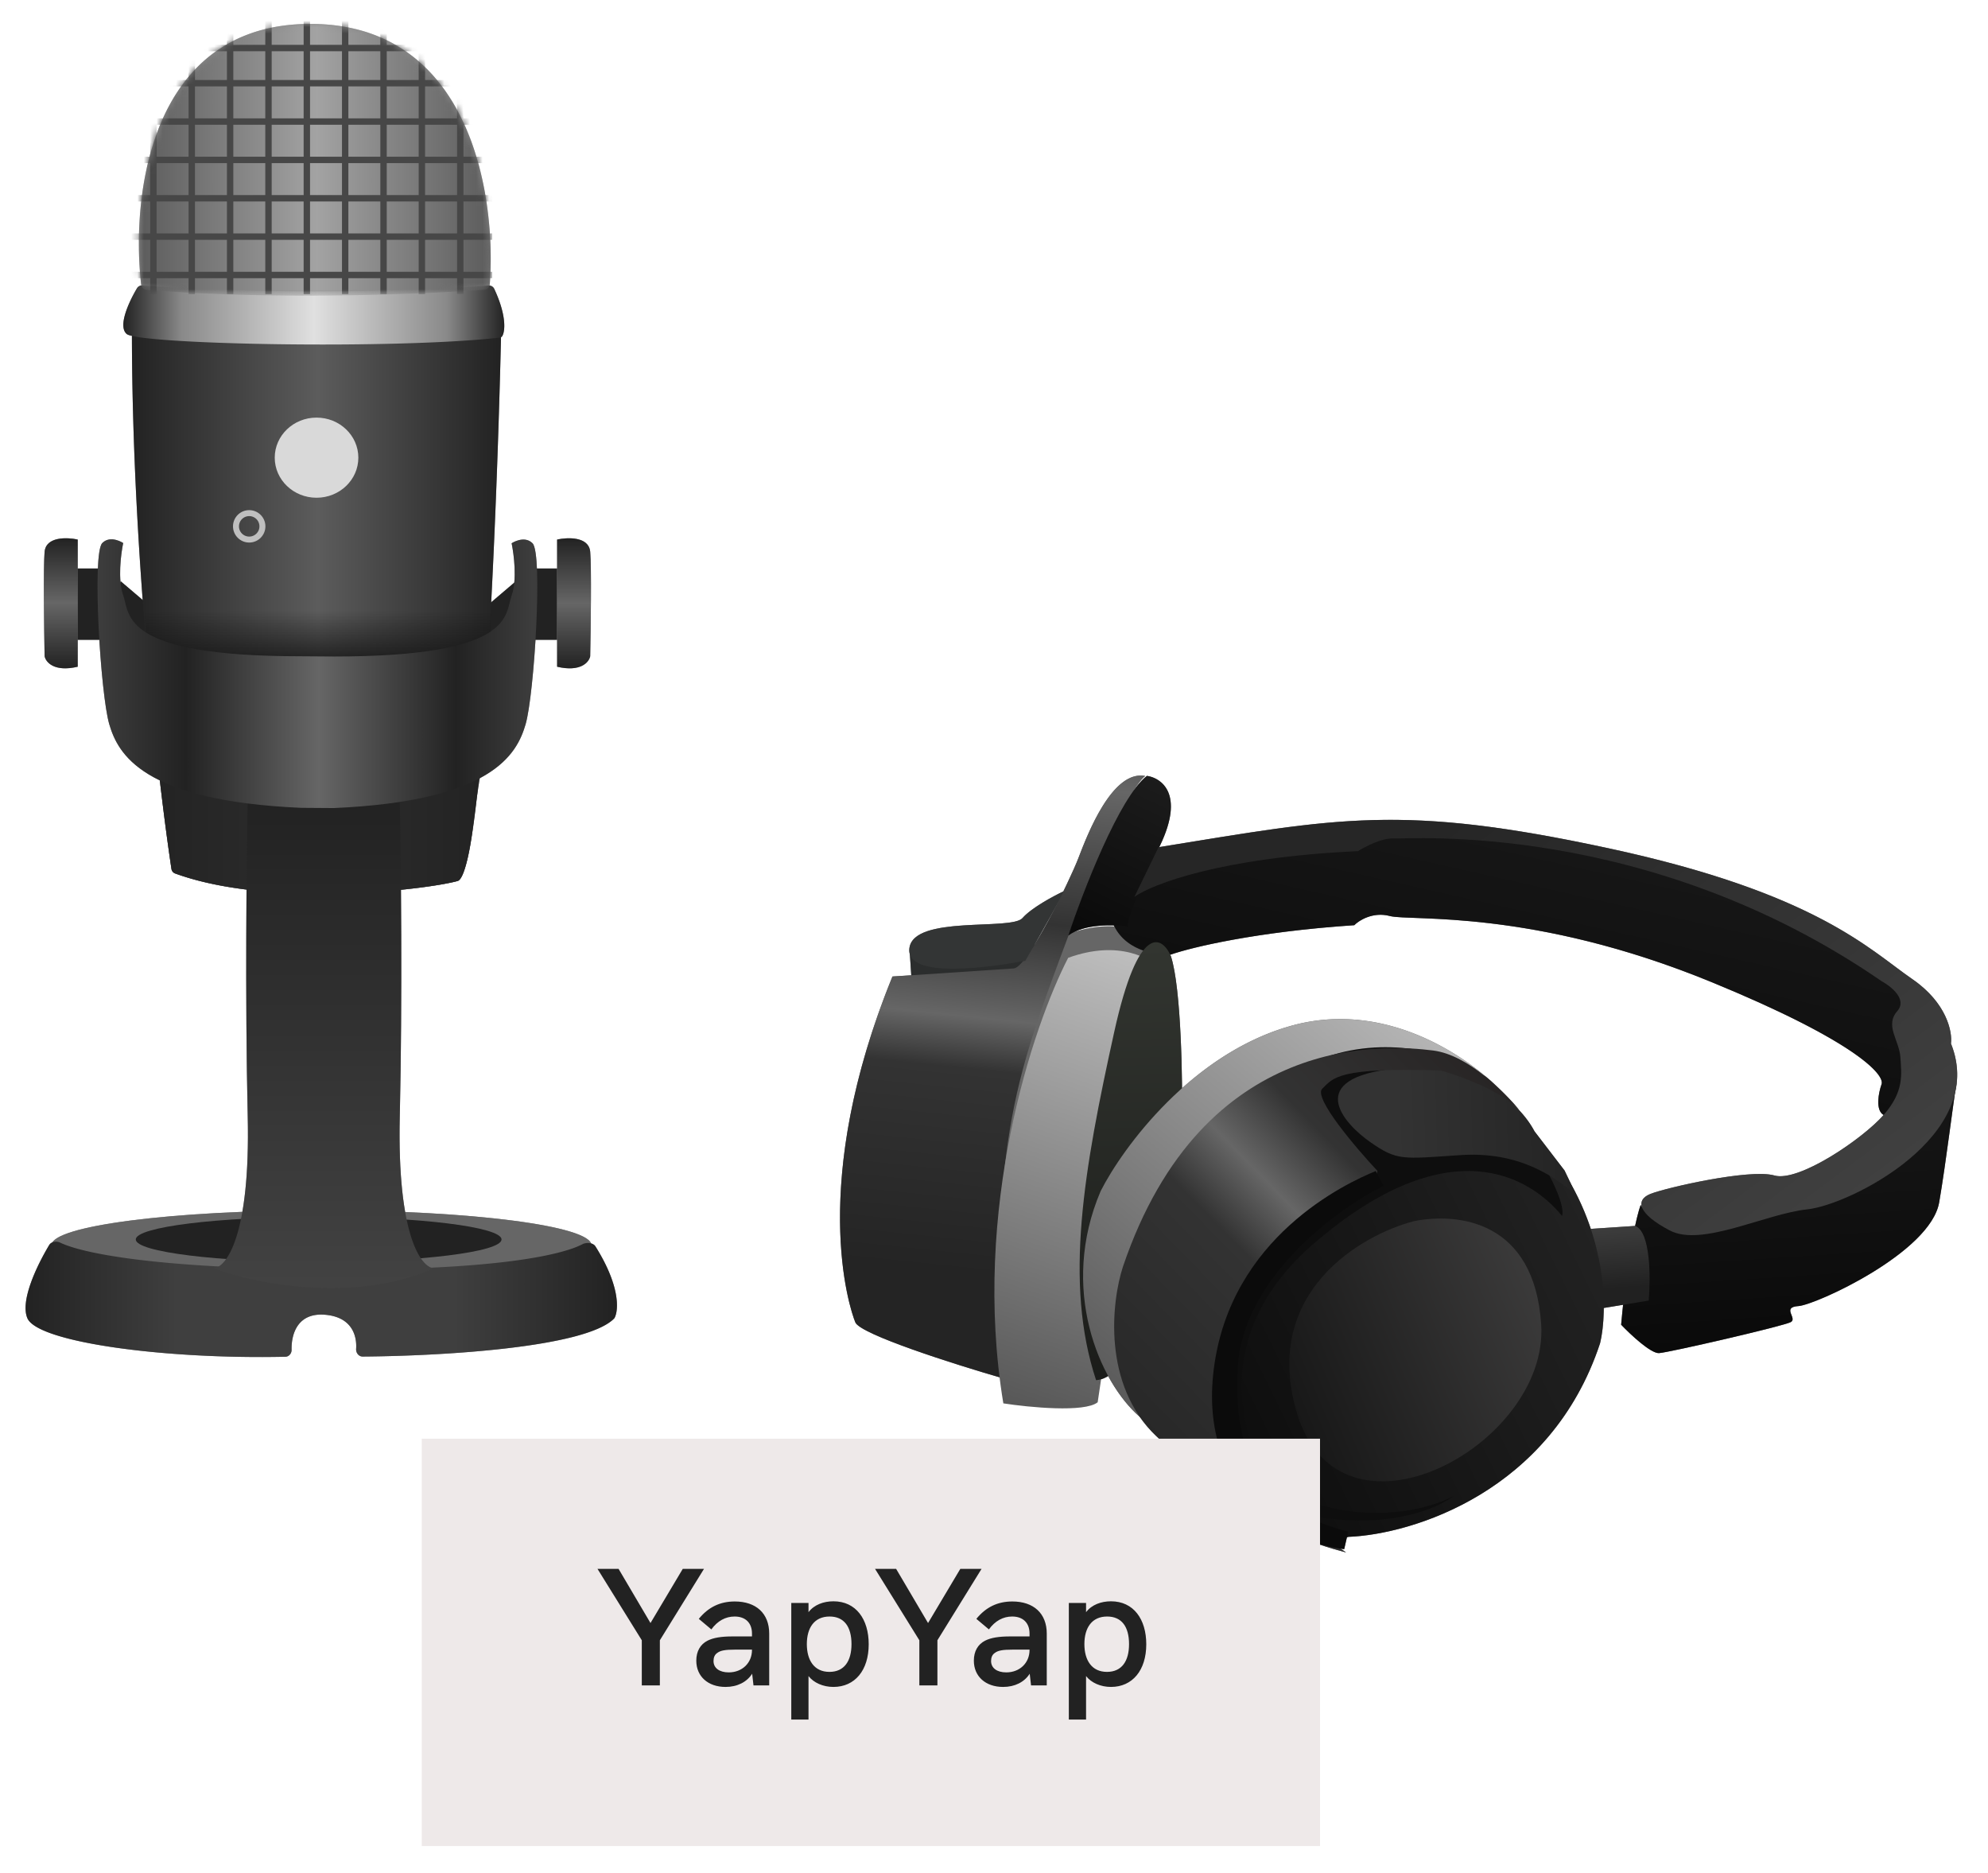
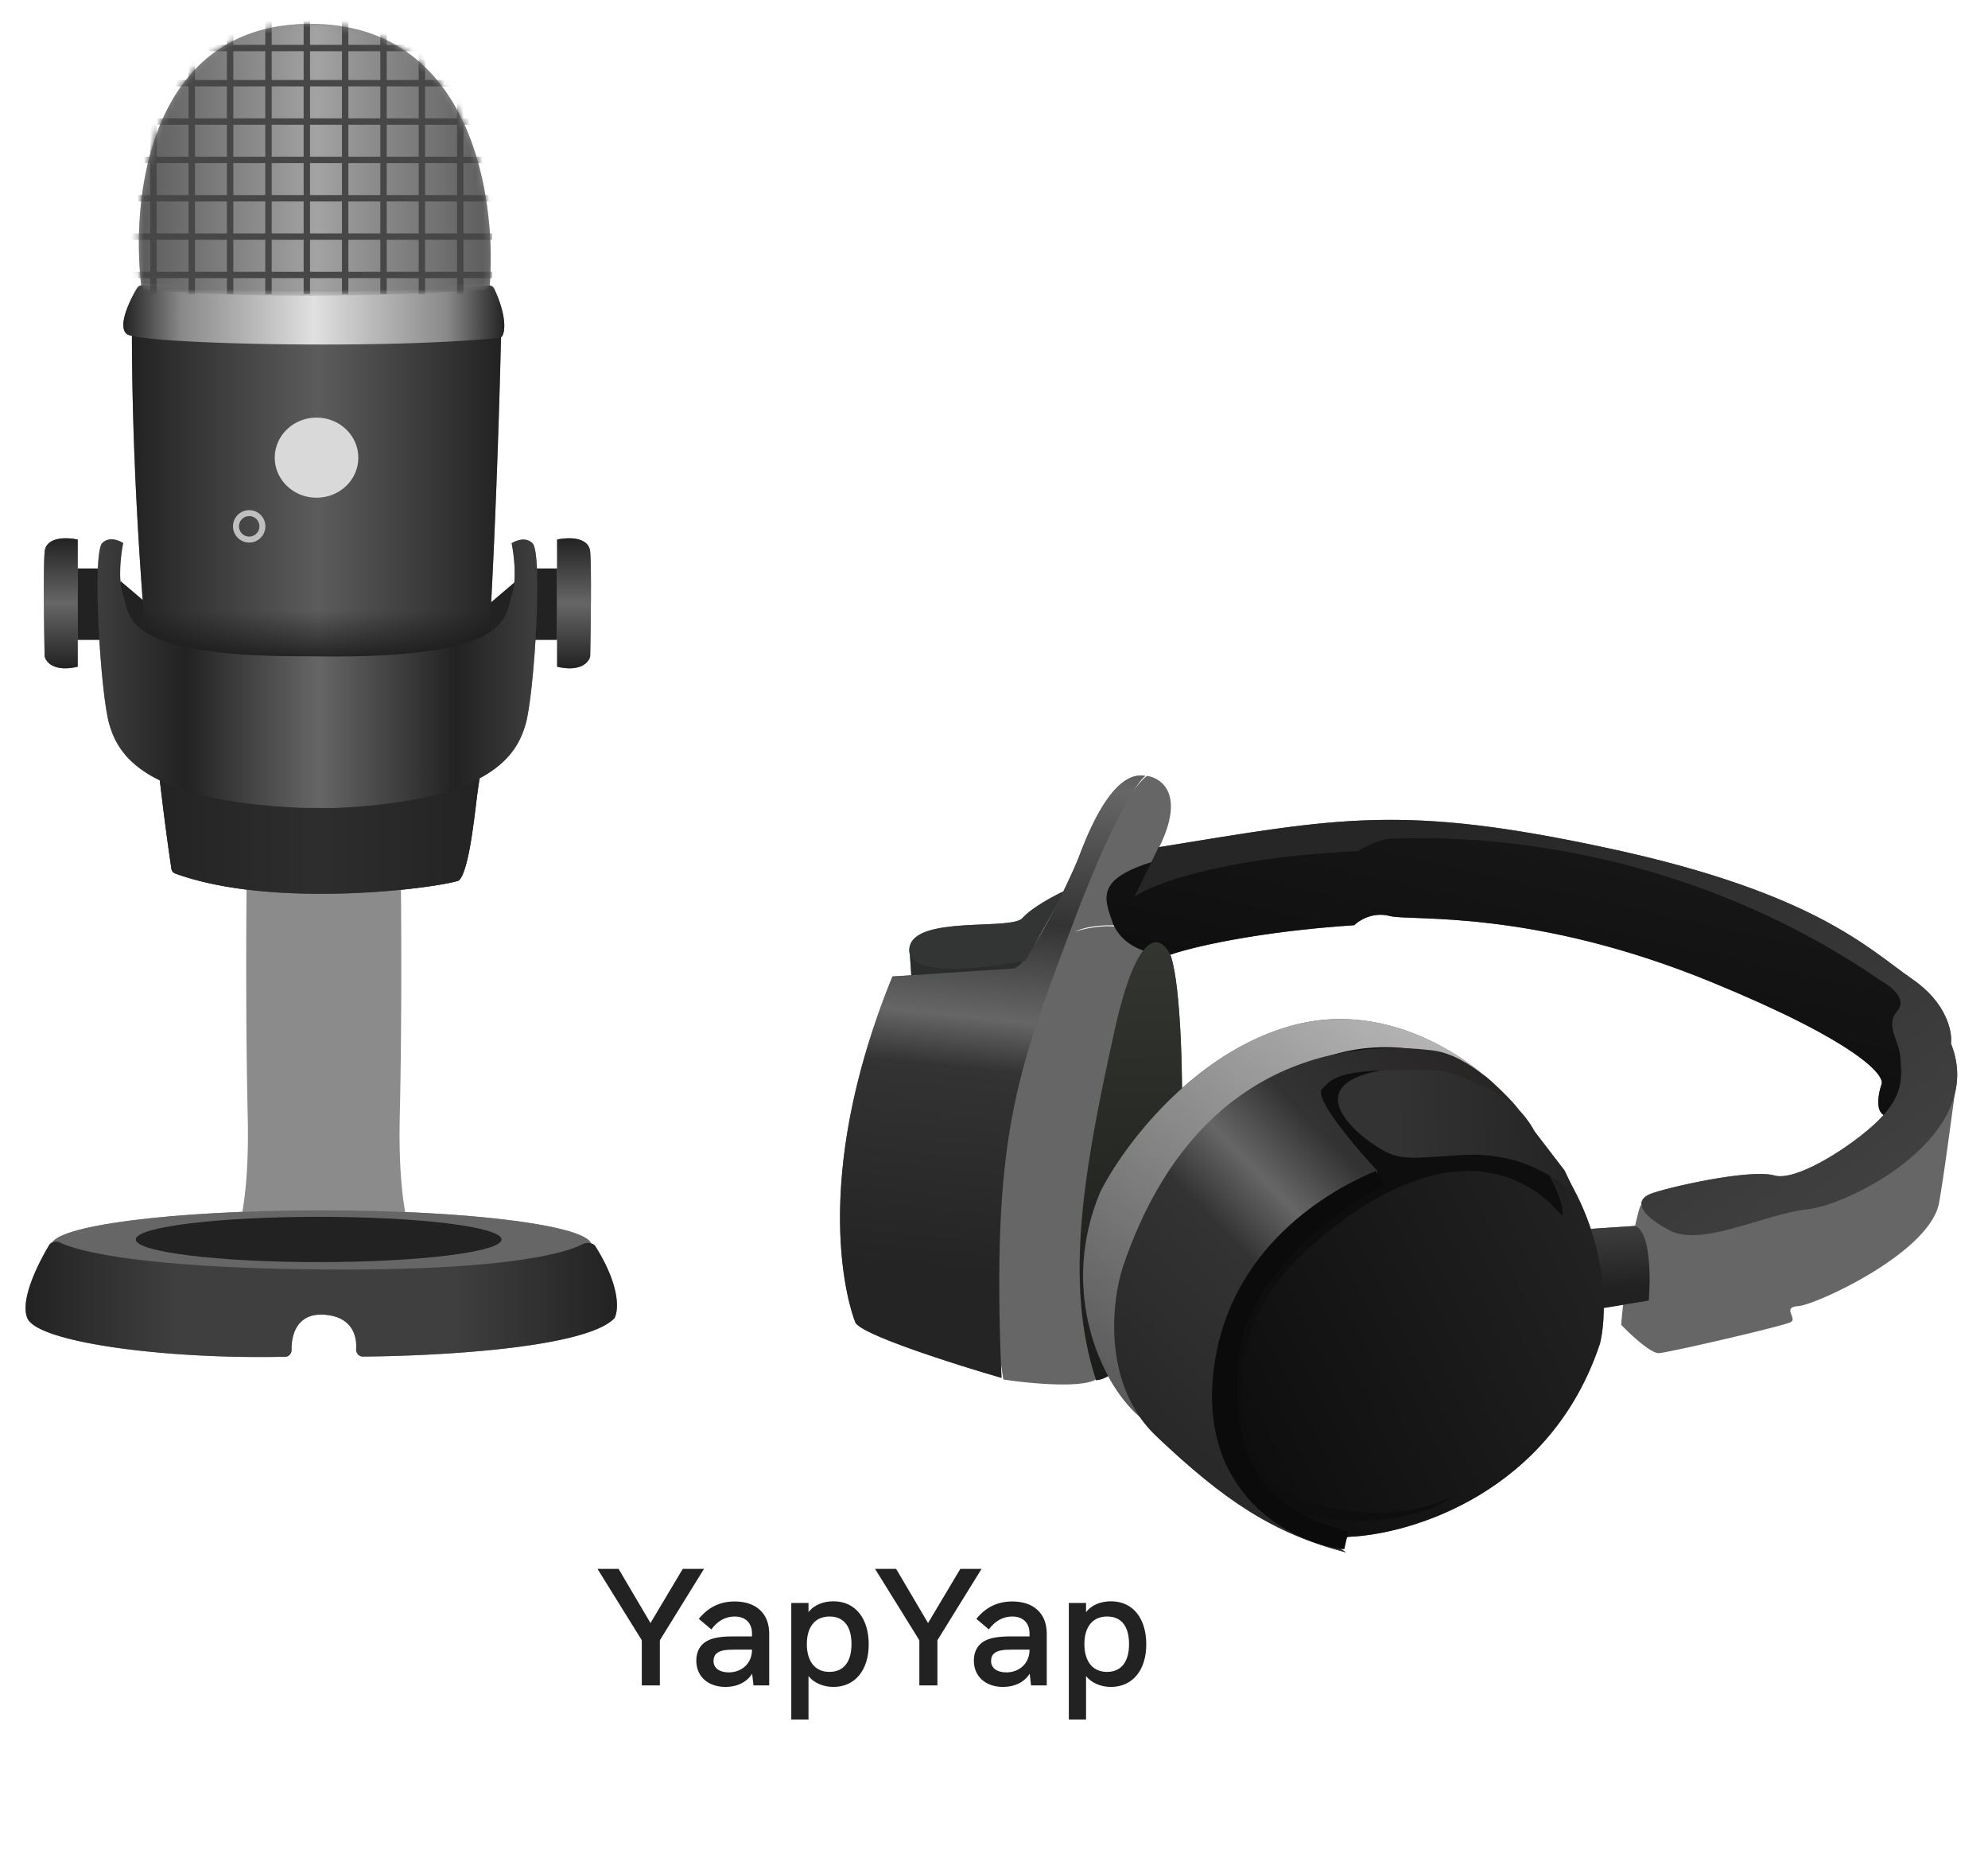
<svg xmlns="http://www.w3.org/2000/svg" width="311" height="293" fill="none">
  <g filter="url(#filter0_d_1490_11731)">
    <path fill-rule="evenodd" clip-rule="evenodd" d="M48.548 0C23.541 0 20.463 26.73 22.082 40.793a.917.917 0 00.023.124.9.9 0 00-.672.43c-1.276 2.142-3.029 5.943-1.615 7.155.124.106.41.21.84.308a.94.94 0 00-.021.2c.033 14.089.729 28.29 1.683 41.095l-3.419-2.91-.05.11c-.202-2.226.15-4.814.422-6.104 0 0-1.962-1.308-3.27 0-.38.38-.598 1.866-.692 3.98h-3.154v-4.525c-1.635-.364-4.959-.49-5.177 1.907-.218 2.398-.09 11.899 0 16.35.182.908 1.472 2.506 5.177 1.634v-4.21h3.382c.342 5.629.948 11.142 1.554 13.202.766 2.604 2.307 6.069 7.913 8.798.664 5.687 1.3 10.411 1.817 13.842.05.332.27.595.585.71 3.364 1.223 7.19 2.025 11.16 2.518-.084 10.248-.088 23.498.186 35.474.149 6.529-.217 11.379-.84 14.932-16.246.642-28.327 2.513-29.723 4.773-.202.085-.376.22-.49.409-1.939 3.226-4.58 8.742-3.415 11.461 1.606 3.746 21.334 6.44 40.36 6.021.562-.012.98-.517.969-1.079-.052-2.455.925-5.864 5.266-5.487 4.142.36 4.974 3.224 4.831 5.335-.042.615.406 1.205 1.022 1.201 11.964-.081 34.7-1.343 39.304-5.913a.644.644 0 00.129-.178c.639-1.295.79-5.092-3.017-11.142-.145-.232-.392-.383-.676-.464-.884-2.299-12.815-4.224-29.088-4.908-.626-3.556-.994-8.414-.845-14.961.273-11.963.27-25.199.186-35.442 4.191-.422 7.406-.971 8.863-1.376l.008-.002a.335.335 0 00.12-.053c.459-.27.895-1.305 1.308-2.966a36.08 36.08 0 00.69-3.462c.305-1.847.596-4.036.872-6.497.178-1.258.333-2.28.464-3.091 4.999-2.664 6.435-5.932 7.165-8.416.608-2.066 1.215-7.598 1.557-13.24h3.38v4.211c3.706.872 4.996-.726 5.177-1.635.091-4.45.218-13.951 0-16.349-.218-2.398-3.542-2.27-5.177-1.907v4.526h-3.156c-.095-2.096-.313-3.567-.69-3.945-1.309-1.308-3.27 0-3.27 0 .273 1.299.629 3.915.416 6.152l-3.607 3.07.003-.112c.757-14.627 1.265-30.058 1.528-41.325v-.013a.464.464 0 00.2-.185c.489-.851.616-3.38-1.26-7.38a.907.907 0 00-.728-.518.925.925 0 00.03-.174C77.676 26.677 73.531 0 48.548 0z" fill="#8B8B8B" />
  </g>
  <g filter="url(#filter1_d_1490_11731)">
    <path d="M23.063 90.738l-4.161-3.543-2.081 4.633 7.63 9.537-1.388-10.627zm53.457 0l4.161-3.543 2.081 4.633-7.63 9.537 1.388-10.627zm-64.407-5.556h4.056v11.155h-4.056zm70.985 0h4.056v11.155h-4.056z" fill="#222" />
    <path d="M77.328 48.09c-21.43 2.559-45.272 1.134-55.65-.013a.937.937 0 00-1.041.933c.081 34.322 4.094 69.306 6.186 83.169.05.332.27.595.586.71 15.032 5.467 39.332 2.521 44.182 1.174 3.875-1.076 6.12-56.457 6.787-85.04a.924.924 0 00-1.05-.934z" fill="url(#paint0_linear_1490_11731)" />
    <path d="M27.409 132.888c15.032 5.467 39.332 2.521 44.182 1.174.455-.068 1.569-1.828 2.38-8.318.582-4.658 1.025-7.505 1.292-8.991.105-.591-.343-1.161-.943-1.173l-48.676-.969a.933.933 0 00-.946 1.037c.773 6.886 1.526 12.559 2.123 16.516a.91.91 0 00.588.724z" fill="#222" fill-opacity=".8" />
    <ellipse cx="50.291" cy="191.025" rx="42.235" ry="5.45" fill="#666" />
    <ellipse cx="49.85" cy="190.131" rx="28.611" ry="3.542" fill="#222" />
    <path d="M4.286 202.456c-1.165-2.719 1.476-8.235 3.415-11.461.325-.54 1.145-.644 1.712-.37 3.39 1.637 14.7 4.013 41.468 4.202 25.912.182 36.828-2.168 40.23-3.951.623-.327 1.665-.257 2.04.338 3.807 6.05 3.655 9.847 3.016 11.142a.644.644 0 01-.13.178c-4.604 4.57-27.34 5.832-39.303 5.913-.616.004-1.064-.586-1.022-1.201.143-2.111-.69-4.975-4.83-5.335-4.342-.377-5.32 3.032-5.267 5.487.012.562-.407 1.067-.969 1.079-19.026.419-38.754-2.275-40.36-6.021z" fill="url(#paint1_linear_1490_11731)" />
-     <path d="M38.754 170.881c.427 18.74-3.386 23.648-5.346 23.759 6.203 2.343 21.782 5.622 34.479 0-1.96-.111-5.773-5.019-5.346-23.759.428-18.74.178-40.603 0-49.192-3.118.446-9.354.669-10.958.669h-1.871c-1.604 0-7.84-.223-10.958-.669-.178 8.589-.428 30.452 0 49.192z" fill="url(#paint2_linear_1490_11731)" />
    <ellipse cx="49.519" cy="67.849" rx="6.54" ry="6.267" fill="#D9D9D9" />
    <circle cx="38.985" cy="78.59" r="2.068" stroke="#BFBFBF" stroke-width=".934" />
    <path d="M77.013 85.182c-21.498 11.682-45.633 4.867-54.76 0l1.014 18.253 53.24-2.19.506-16.063z" fill="url(#paint3_linear_1490_11731)" fill-opacity=".8" />
    <path d="M16.003 81.2c1.308-1.307 3.27 0 3.27 0-.363 1.727-.872 5.778 0 8.175 1.09 2.998-.545 9.537 27.793 9.537l5.178.037c28.338 0 26.703-6.54 27.793-9.537.872-2.398.364-6.449 0-8.175 0 0 1.962-1.308 3.27 0 1.635 1.635.273 23.707-1.09 28.339-1.362 4.632-5.177 11.989-29.973 13.079l-5.178-.036c-24.796-1.09-28.61-8.447-29.973-13.08-1.363-4.632-2.725-26.703-1.09-28.338z" fill="url(#paint4_linear_1490_11731)" />
    <path d="M6.98 82.563c.218-2.398 3.543-2.27 5.178-1.907v19.891c-3.706.872-4.996-.726-5.178-1.635-.09-4.45-.218-13.951 0-16.349z" fill="url(#paint5_linear_1490_11731)" />
    <path d="M92.331 82.563c-.218-2.398-3.542-2.27-5.177-1.907v19.891c3.706.872 4.996-.726 5.177-1.635.091-4.45.218-13.951 0-16.349z" fill="url(#paint6_linear_1490_11731)" />
    <path d="M19.818 48.502c-1.414-1.212.339-5.014 1.615-7.155a.908.908 0 01.85-.434c22.805 1.648 45.13.726 54.134.01a.91.91 0 01.9.52c1.877 4 1.75 6.53 1.262 7.38-.093.163-.266.235-.451.255-16.784 1.868-56.413 1.05-58.31-.576z" fill="url(#paint7_linear_1490_11731)" />
    <mask id="a" style="mask-type:alpha" maskUnits="userSpaceOnUse" x="21" y="0" width="56" height="43">
      <path d="M48.549 0C23.54 0 20.463 26.73 22.083 40.793c.05.436.399.763.836.8 19.755 1.639 42.889.718 52.855-.005a.903.903 0 00.846-.836C77.677 26.677 73.532 0 48.55 0z" fill="#A6A6A6" />
    </mask>
    <g mask="url(#a)">
      <path d="M48.549 0C23.54 0 20.463 26.73 22.083 40.793c.05.436.399.763.836.8 19.755 1.639 42.889.718 52.855-.005a.903.903 0 00.846-.836C77.677 26.677 73.532 0 48.55 0z" fill="url(#paint8_linear_1490_11731)" />
      <path d="M25 3.776h52m-52 5.5h52m-58.5 6H77m-59 6h59m-60 6h60m-60 6h60m-60 6h60m-47-37v40m-6-40v40m24-52v52m-6-52v52m-6-52v52m18-52v52m6-52v52m6-52v52m6-52v52" stroke="#474747" />
    </g>
  </g>
  <g filter="url(#filter2_d_1490_11731)">
    <path fill-rule="evenodd" clip-rule="evenodd" d="M177.264 120.021c.893-1.406 1.528-2.139 1.896-2.383-5.151-.996-9.029 9.121-10.416 12.738l-.015.04c-.411 1.072-1.292 3.041-2.382 5.279-1.583.744-5.006 2.584-6.39 4.166-.664.758-3.27.87-6.286 1-4.924.211-10.944.47-11.398 3.665-.053.37-.027.701.066.997l.218 3.281-2.941.195c-13.164 32.296-6.77 51.744-5.808 54.097.77 1.883 15.565 6.576 22.867 8.687-.032-.747-.062-1.483-.09-2.209.115.819.24 1.638.376 2.459 3.903.6 12.021 1.397 14.477.014l.032.097c.585-.039 1.222-.24 1.891-.649 1.464 2.69 3.195 4.872 4.934 6.372l.007.007a19.448 19.448 0 002.613 3.043c10.603 10.038 18.195 15.173 29.673 18.171l-.852-.584c.186.025.369.048.549.066l.424-1.847c.085-.024.17-.05.254-.077 9.911-.39 31.655-6.99 39.348-30.274.322-1.326.569-3.226.581-5.527l3.022-.497a200.62 200.62 0 00-.305 3.119c1.444 1.515 4.651 4.525 5.935 4.44 1.604-.107 19.59-4.255 20.624-4.861.419-.245.253-.672.085-1.104-.247-.636-.499-1.285 1.093-1.391 2.673-.178 20.661-8.354 22.018-16.233.621-3.607 1.247-8.205 1.777-12.107h.001v-.002c.253-1.859.484-3.56.683-4.92.594-2.441.486-5.056-.619-7.801.238-1.806-.636-6.349-6.04-10.073a91.048 91.048 0 01-2.78-2.025c-6.573-4.908-16.586-12.384-44.771-18.45-30.753-6.619-41.141-4.926-66.163-.846h-.002c-1.323.216-2.687.438-4.096.666l.096-.199c3.966-8.213.146-10.637-2.023-10.94-.691.53-1.419 1.357-2.163 2.4zm60.419 49.86a12.353 12.353 0 00-.655-.606c1.355 1.317 2.367 2.69 3.025 3.939l4.704 6.133 1.077 2.248a40.394 40.394 0 013.032 6.88l6.924-.46c.355-1.628.664-2.714.872-3.281.063.104.128.206.194.305-.278-.877.215-1.572 1.304-2.017 2.353-.962 15.58-3.988 19.412-2.9 3.832 1.088 13.851-5.753 17.096-9.46-1.339-.771-.771-3.529-.319-4.812.529-1.468-4.044-6.714-26.572-15.961-22.275-9.142-38.774-9.763-46.322-10.046-1.994-.075-3.363-.127-4.049-.306-2.623-.685-4.789.676-5.544 1.442-15.401 1.023-25.55 3.487-28.699 4.592l-.047.002-.054.004c.041.086.081.174.118.262 1.261 3.918 1.671 13.544 1.738 20.633 4.739-4.233 10.556-7.985 17.243-9.809 13.882-3.787 26.178 3.921 32.147 9.667a42.01 42.01 0 013.375 3.551zm-63.438-28.875c-1.911-.052-4.31.139-6.094.983 2.327-.718 4.391-.928 6.172-.823l-.078-.16zm-12.412 3.035v-.003a426.105 426.105 0 003.109-5.544c-1.014 1.961-2.101 3.932-3.109 5.547z" fill="#666" />
  </g>
  <g filter="url(#filter3_d_1490_11731)">
    <path d="M142.717 151.21l-.391-5.882 19.501-1.563.141 6.167-19.251 1.278z" fill="#2B2D2D" />
    <path d="M167.353 142.055c6.564-17.623 10.606-23.621 11.807-24.417-5.151-.996-9.029 9.121-10.416 12.738l-.015.04c-1.374 3.582-7.99 17.181-10.129 17.323l-18.984 1.26c-13.164 32.296-6.77 51.744-5.808 54.097.77 1.883 15.565 6.576 22.867 8.687-1.632-37.891 2.473-47.699 10.678-69.728z" fill="url(#paint9_linear_1490_11731)" />
    <path d="M159.957 139.861c1.397-1.597 4.873-3.457 6.435-4.188-.171.656-4.066 7.521-5.992 10.872-4.51.837-18.859 3.132-18.127-2.019.732-5.151 15.936-2.669 17.684-4.665z" fill="#333535" />
    <path d="M211.862 140.979c-15.401 1.023-25.55 3.487-28.699 4.592-2.406.159-7.618-.676-9.214-5.297-1.995-5.776-3.598-9.697 33.728-13.787 37.327-4.09 65.147 10.445 78.14 16.027 12.993 5.583 15.505 11.056 15.681 17.758.142 5.362-4.494 9.161-6.829 10.39-1.34-.77-.772-3.529-.32-4.812.529-1.468-4.044-6.714-26.572-15.961-28.161-11.558-47.091-9.496-50.371-10.352-2.623-.685-4.789.676-5.544 1.442z" fill="url(#paint10_linear_1490_11731)" />
    <g filter="url(#filter4_i_1490_11731)">
-       <path d="M171.72 211.859c-2.04 1.639-10.69.799-14.759.174-5.026-30.389 4.668-59.124 10.143-69.692 7.972-2.893 13.077.116 14.633 1.982l-10.017 67.536z" fill="url(#paint11_linear_1490_11731)" />
-     </g>
-     <path d="M253.609 203.466c.987-11.022 2.447-17.081 3.053-18.733 4.223 6.971 14.473 3.605 17.628 2.59 2.524-.813 7.386-2.013 9.502-2.511 16.229-4.73 21.542-15.306 22.339-19.477-.583 3.351-1.682 12.68-2.768 18.983-1.356 7.878-19.344 16.055-22.018 16.232-2.673.178-.143 1.89-1.177 2.496-1.034.605-19.02 4.754-20.624 4.86-1.284.086-4.492-2.924-5.935-4.44z" fill="url(#paint12_linear_1490_11731)" />
+       </g>
+     <path d="M253.609 203.466z" fill="url(#paint12_linear_1490_11731)" />
    <path d="M174.3 157.708c3.798-17.225 7.503-15.09 8.88-11.869 1.625 5.048 1.837 19.572 1.723 25.936-2.718 31.87-9.334 40.097-13.433 40.369-5.041-15.241-1.917-32.905 2.83-54.436z" fill="url(#paint13_linear_1490_11731)" />
-     <path d="M181.45 128.561c3.966-8.213.146-10.637-2.023-10.94-4.293 3.293-9.993 18.03-12.306 24.987 2.453-1.882 7.226-1.733 9.305-1.424-.136-.707 1.057-4.411 5.024-12.623z" fill="url(#paint14_linear_1490_11731)" />
    <path d="M172.191 182.554c-6.51 15.203-.258 29.827 6.104 35.313 4.347-44.547 40.441-51.563 57.944-49.502-4.853-5.676-18.462-15.962-34.078-11.702-15.616 4.259-26.487 19.035-29.97 25.891z" fill="url(#paint15_linear_1490_11731)" />
    <path d="M248.854 188.476l6.952-.462c2.424.913 2.422 8.164 2.118 11.676l-8.236 1.352-.834-12.566z" fill="url(#paint16_linear_1490_11731)" />
    <path d="M250.31 206.371c-7.692 23.284-29.436 29.885-39.347 30.274-8.201 2.693-25.196-11.397-32.668-18.778-7.903-44.593 32.307-54.066 53.4-53.229-.06-.891 2.06.293 11.012 12.16 8.952 11.866 8.799 24.66 7.603 29.573z" fill="url(#paint17_linear_1490_11731)" />
    <path d="M199.071 228.394c12.076 7.148 23.914 4.231 28.323 1.88-8.967 6.503-33.976 6.016-41.867-11.722-7.892-17.738 1.613-36.363 11.492-49.372 7.903-10.408 21.19-9.822 26.846-8.228 2.596 2.692 10.14 8.351 15.166 14.032 2.393 2.705 6.01 9.627 5.326 11.463-4.971-6.115-17.571-13.873-38.663 4.178-16.873 14.441-11.446 31.197-6.623 37.769z" fill="#0E0E0E" />
    <path d="M212.436 129.393c-21.419.992-32.241 5.184-34.974 7.156l3.781-7.771c28.164-4.555 37.951-6.816 70.372.162 32.422 6.978 40.797 15.821 47.551 20.475 5.404 3.724 6.279 8.267 6.04 10.073 5.79 14.386-15.781 25.218-22.448 25.93-6.667.711-16.525 5.931-21.533 3.309-4.991-2.613-5.418-4.743-3.065-5.705 2.353-.962 15.58-3.988 19.412-2.9 3.832 1.088 13.852-5.754 17.097-9.461 3.245-3.706 2.8-6.362 2.623-9.036-.178-2.674-2.477-4.938-.48-7.219 1.598-1.825-.973-3.874-2.458-4.671-36.588-25.232-74.253-22.194-76.41-22.319-1.725-.1-4.391 1.276-5.508 1.977z" fill="url(#paint18_linear_1490_11731)" />
    <path d="M218.452 163.369c11.736-1.209 19.142 5.174 21.601 9.845l4.704 6.133 1.87 3.904c-3.421-2.996-9.053-6.919-18.144-6.315-9.09.603-9.875.924-14.099-2.018-4.223-2.942-10.603-10.038 4.068-11.549z" fill="url(#paint19_linear_1490_11731)" />
    <path d="M206.847 166.557c-1.412 1.383 5.172 9.146 8.641 12.854l-.624 2.727c-11.659 2.386-17.509 15.396-22.396 26.732-3.909 9.068 1.635 17.884 4.897 21.159l13.223 9.059c-11.478-2.998-19.07-8.134-29.673-18.172-8.483-8.031-7.035-21.017-5.251-26.507 12.576-37.09 41.469-34.711 48.51-33.837 5.631.7 11.37 6.765 13.509 9.309-3.222-3.224-9.488-5.368-12.227-6.171-16.149-.539-16.844 1.119-18.609 2.847z" fill="url(#paint20_linear_1490_11731)" />
    <path d="M216.45 181.764l-1.229-2.335c-4.707 1.924-22.729 10.322-25.337 30.955-2.465 19.5 12.018 27.311 20.402 28.186l.624-2.727c-10.391-2.801-18.268-8.186-17.283-25.708.788-14.017 15.71-24.944 22.823-28.371z" fill="#0B0B0B" />
-     <path d="M202.791 216.95c-5.314-18.553 10.079-27.525 18.439-29.691 6.982-1.359 18.798-.021 19.87 16.137 1.261 18.983-31.666 36.746-38.309 13.554z" fill="url(#paint21_linear_1490_11731)" />
  </g>
  <g filter="url(#filter5_d_1490_11731)">
-     <path fill="#EEE9E9" d="M65.98 221.295h140.522v63.715H65.98z" />
-   </g>
+     </g>
  <path d="M100.402 263.624v-7.064l-6.933-11.171h3.297l4.997 8.476 5.049-8.476h3.322l-6.906 11.171v7.064h-2.826zm14.543-13.133c3.349 0 5.389 1.883 5.389 5.023v8.11h-2.459l-.209-1.831c-.838 1.308-2.329 2.066-4.16 2.066-2.747 0-4.579-1.648-4.579-4.107 0-1.465.628-2.564 1.779-3.139.89-.445 2.093-.655 3.925-.655h3.008v-.444c0-1.675-1.02-2.669-2.72-2.669-1.413 0-2.669.68-3.637 2.015l-1.962-1.649c1.491-1.831 3.322-2.72 5.625-2.72zm-.942 11.092c2.093 0 3.636-1.465 3.636-3.505v-.053h-2.694c-1.492 0-2.25.131-2.747.524-.393.261-.576.706-.576 1.255 0 1.099.916 1.779 2.381 1.779zm16.377-11.119c3.532 0 5.52 2.8 5.52 6.724 0 4.081-2.171 6.671-5.52 6.671-1.622 0-3.087-.654-3.898-1.7v6.802h-2.695v-18.235h2.695v1.439c.89-1.177 2.381-1.701 3.898-1.701zm-.628 11.041c2.329 0 3.454-1.701 3.454-4.343 0-2.721-1.151-4.317-3.428-4.317-2.38 0-3.558 1.753-3.558 4.317 0 2.485 1.125 4.343 3.532 4.343zm14.07 2.119v-7.064l-6.933-11.171h3.297l4.997 8.476 5.049-8.476h3.323l-6.907 11.171v7.064h-2.826zm14.543-13.133c3.349 0 5.389 1.883 5.389 5.023v8.11h-2.459l-.209-1.831c-.837 1.308-2.329 2.066-4.16 2.066-2.747 0-4.578-1.648-4.578-4.107 0-1.465.627-2.564 1.779-3.139.889-.445 2.093-.655 3.924-.655h3.009v-.444c0-1.675-1.021-2.669-2.721-2.669-1.413 0-2.669.68-3.637 2.015l-1.962-1.649c1.491-1.831 3.323-2.72 5.625-2.72zm-.942 11.092c2.093 0 3.637-1.465 3.637-3.505v-.053h-2.695c-1.491 0-2.25.131-2.747.524-.393.261-.576.706-.576 1.255 0 1.099.916 1.779 2.381 1.779zm16.377-11.119c3.532 0 5.521 2.8 5.521 6.724 0 4.081-2.172 6.671-5.521 6.671-1.622 0-3.087-.654-3.898-1.7v6.802h-2.695v-18.235h2.695v1.439c.89-1.177 2.381-1.701 3.898-1.701zm-.628 11.041c2.329 0 3.454-1.701 3.454-4.343 0-2.721-1.151-4.317-3.427-4.317-2.381 0-3.559 1.753-3.559 4.317 0 2.485 1.125 4.343 3.532 4.343z" fill="#222" />
  <defs>
    <linearGradient id="paint0_linear_1490_11731" x1="20.636" y1="92.015" x2="78.403" y2="92.015" gradientUnits="userSpaceOnUse">
      <stop stop-color="#222" />
      <stop offset=".504" stop-color="#5C5C5C" />
      <stop offset="1" stop-color="#222" />
    </linearGradient>
    <linearGradient id="paint1_linear_1490_11731" x1="4" y1="199.221" x2="96.517" y2="199.221" gradientUnits="userSpaceOnUse">
      <stop stop-color="#222" />
      <stop offset=".255" stop-color="#3F3F3F" />
      <stop offset=".496" stop-color="#3F3F3F" />
      <stop offset=".725" stop-color="#3F3F3F" />
      <stop offset="1" stop-color="#222" />
    </linearGradient>
    <linearGradient id="paint2_linear_1490_11731" x1="50.647" y1="121.689" x2="50.647" y2="281.912" gradientUnits="userSpaceOnUse">
      <stop stop-color="#222" />
      <stop offset="1" stop-color="#666" />
    </linearGradient>
    <linearGradient id="paint3_linear_1490_11731" x1="49.563" y1="99.379" x2="49.563" y2="91.773" gradientUnits="userSpaceOnUse">
      <stop stop-color="#141414" />
      <stop offset="1" stop-color="#141414" stop-opacity="0" />
    </linearGradient>
    <linearGradient id="paint4_linear_1490_11731" x1="15.256" y1="101.637" x2="84.054" y2="101.637" gradientUnits="userSpaceOnUse">
      <stop stop-color="#3D3D3D" />
      <stop offset=".201" stop-color="#222" />
      <stop offset=".503" stop-color="#666" />
      <stop offset=".815" stop-color="#222" />
      <stop offset=".99" stop-color="#3D3D3D" />
    </linearGradient>
    <linearGradient id="paint5_linear_1490_11731" x1="9.509" y1="80.454" x2="9.509" y2="100.799" gradientUnits="userSpaceOnUse">
      <stop stop-color="#222" />
      <stop offset=".496" stop-color="#666" />
      <stop offset="1" stop-color="#222" />
    </linearGradient>
    <linearGradient id="paint6_linear_1490_11731" x1="89.803" y1="80.454" x2="89.803" y2="100.799" gradientUnits="userSpaceOnUse">
      <stop stop-color="#222" />
      <stop offset=".5" stop-color="#666" />
      <stop offset="1" stop-color="#222" />
    </linearGradient>
    <linearGradient id="paint7_linear_1490_11731" x1="19.294" y1="45.512" x2="78.889" y2="45.512" gradientUnits="userSpaceOnUse">
      <stop stop-color="#222" />
      <stop offset=".152" stop-color="#898989" />
      <stop offset=".501" stop-color="#E0E0E0" />
      <stop offset=".85" stop-color="#898989" />
      <stop offset="1" stop-color="#222" />
    </linearGradient>
    <linearGradient id="paint8_linear_1490_11731" x1="21.726" y1="21.254" x2="76.768" y2="21.254" gradientUnits="userSpaceOnUse">
      <stop stop-color="#5C5C5C" />
      <stop offset=".505" stop-color="#A3A3A3" />
      <stop offset="1" stop-color="#5C5C5C" />
    </linearGradient>
    <linearGradient id="paint9_linear_1490_11731" x1="157.186" y1="210.249" x2="173.241" y2="55.679" gradientUnits="userSpaceOnUse">
      <stop offset=".09" stop-color="#242424" />
      <stop offset=".296" stop-color="#333" />
      <stop offset=".348" stop-color="#666" />
      <stop offset=".449" stop-color="#333" />
      <stop offset=".589" stop-color="#666" />
      <stop offset=".773" stop-color="#242424" />
      <stop offset="1" stop-color="#8A8A8A" />
    </linearGradient>
    <linearGradient id="paint10_linear_1490_11731" x1="255.888" y1="123.175" x2="242.85" y2="181.1" gradientUnits="userSpaceOnUse">
      <stop stop-color="#181818" />
      <stop offset="1" stop-color="#0A0A0A" />
    </linearGradient>
    <linearGradient id="paint11_linear_1490_11731" x1="161.812" y1="213.177" x2="185.294" y2="143.991" gradientUnits="userSpaceOnUse">
      <stop stop-color="#585858" />
      <stop offset="1" stop-color="#BEBEBE" />
    </linearGradient>
    <linearGradient id="paint12_linear_1490_11731" x1="278.725" y1="167.155" x2="281.335" y2="206.459" gradientUnits="userSpaceOnUse">
      <stop stop-color="#171717" />
      <stop offset="1" stop-color="#0A0A0A" />
    </linearGradient>
    <linearGradient id="paint13_linear_1490_11731" x1="174.576" y1="144.048" x2="177.019" y2="231.363" gradientUnits="userSpaceOnUse">
      <stop stop-color="#323530" />
      <stop offset="1" stop-color="#141513" />
    </linearGradient>
    <linearGradient id="paint14_linear_1490_11731" x1="180.361" y1="117.559" x2="168.543" y2="141.92" gradientUnits="userSpaceOnUse">
      <stop stop-color="#1C1C1C" />
      <stop offset="1" stop-color="#0A0A0A" />
    </linearGradient>
    <linearGradient id="paint15_linear_1490_11731" x1="175.462" y1="218.055" x2="229.539" y2="153.25" gradientUnits="userSpaceOnUse">
      <stop stop-color="#585858" />
      <stop offset="1" stop-color="#BEBEBE" />
    </linearGradient>
    <linearGradient id="paint16_linear_1490_11731" x1="253.218" y1="188.186" x2="254.053" y2="200.753" gradientUnits="userSpaceOnUse">
      <stop stop-color="#3D3D3D" />
      <stop offset=".757" stop-color="#212121" />
    </linearGradient>
    <linearGradient id="paint17_linear_1490_11731" x1="177.957" y1="218.971" x2="297.225" y2="160.695" gradientUnits="userSpaceOnUse">
      <stop stop-color="#0A0A0A" />
      <stop offset="1" stop-color="#333" />
    </linearGradient>
    <linearGradient id="paint18_linear_1490_11731" x1="229.18" y1="123.495" x2="335.261" y2="264.883" gradientUnits="userSpaceOnUse">
      <stop stop-color="#262626" />
      <stop offset="1" stop-color="#5C5C5C" />
    </linearGradient>
    <linearGradient id="paint19_linear_1490_11731" x1="218.228" y1="171.099" x2="245.854" y2="170.398" gradientUnits="userSpaceOnUse">
      <stop stop-color="#333" />
      <stop offset="1" stop-color="#242424" />
    </linearGradient>
    <linearGradient id="paint20_linear_1490_11731" x1="237.497" y1="167.079" x2="173.225" y2="230.086" gradientUnits="userSpaceOnUse">
      <stop stop-color="#272424" />
      <stop offset=".293" stop-color="#333" />
      <stop offset=".421" stop-color="#666" />
      <stop offset=".535" stop-color="#333" />
      <stop offset="1" stop-color="#242424" />
    </linearGradient>
    <linearGradient id="paint21_linear_1490_11731" x1="202.084" y1="216.174" x2="316.715" y2="167.383" gradientUnits="userSpaceOnUse">
      <stop stop-color="#181818" />
      <stop offset="1" stop-color="#7E7C7C" />
    </linearGradient>
    <filter id="filter0_d_1490_11731" x=".263" y="0" width="99.992" height="215.995" filterUnits="userSpaceOnUse" color-interpolation-filters="sRGB">
      <feFlood flood-opacity="0" result="BackgroundImageFix" />
      <feColorMatrix in="SourceAlpha" values="0 0 0 0 0 0 0 0 0 0 0 0 0 0 0 0 0 0 127 0" result="hardAlpha" />
      <feOffset dy="3.737" />
      <feGaussianBlur stdDeviation="1.869" />
      <feComposite in2="hardAlpha" operator="out" />
      <feColorMatrix values="0 0 0 0 0 0 0 0 0 0 0 0 0 0 0 0 0 0 0.25 0" />
      <feBlend in2="BackgroundImageFix" result="effect1_dropShadow_1490_11731" />
      <feBlend in="SourceGraphic" in2="effect1_dropShadow_1490_11731" result="shape" />
    </filter>
    <filter id="filter1_d_1490_11731" x=".263" y="0" width="99.992" height="215.995" filterUnits="userSpaceOnUse" color-interpolation-filters="sRGB">
      <feFlood flood-opacity="0" result="BackgroundImageFix" />
      <feColorMatrix in="SourceAlpha" values="0 0 0 0 0 0 0 0 0 0 0 0 0 0 0 0 0 0 127 0" result="hardAlpha" />
      <feOffset dy="3.737" />
      <feGaussianBlur stdDeviation="1.869" />
      <feComposite in2="hardAlpha" operator="out" />
      <feColorMatrix values="0 0 0 0 0 0 0 0 0 0 0 0 0 0 0 0 0 0 0.25 0" />
      <feBlend in2="BackgroundImageFix" result="effect1_dropShadow_1490_11731" />
      <feBlend in="SourceGraphic" in2="effect1_dropShadow_1490_11731" result="shape" />
    </filter>
    <filter id="filter2_d_1490_11731" x="127.675" y="117.569" width="182.244" height="128.994" filterUnits="userSpaceOnUse" color-interpolation-filters="sRGB">
      <feFlood flood-opacity="0" result="BackgroundImageFix" />
      <feColorMatrix in="SourceAlpha" values="0 0 0 0 0 0 0 0 0 0 0 0 0 0 0 0 0 0 127 0" result="hardAlpha" />
      <feOffset dy="3.737" />
      <feGaussianBlur stdDeviation="1.869" />
      <feComposite in2="hardAlpha" operator="out" />
      <feColorMatrix values="0 0 0 0 0 0 0 0 0 0 0 0 0 0 0 0 0 0 0.25 0" />
      <feBlend in2="BackgroundImageFix" result="effect1_dropShadow_1490_11731" />
      <feBlend in="SourceGraphic" in2="effect1_dropShadow_1490_11731" result="shape" />
    </filter>
    <filter id="filter3_d_1490_11731" x="127.675" y="117.569" width="182.245" height="128.994" filterUnits="userSpaceOnUse" color-interpolation-filters="sRGB">
      <feFlood flood-opacity="0" result="BackgroundImageFix" />
      <feColorMatrix in="SourceAlpha" values="0 0 0 0 0 0 0 0 0 0 0 0 0 0 0 0 0 0 127 0" result="hardAlpha" />
      <feOffset dy="3.737" />
      <feGaussianBlur stdDeviation="1.869" />
      <feComposite in2="hardAlpha" operator="out" />
      <feColorMatrix values="0 0 0 0 0 0 0 0 0 0 0 0 0 0 0 0 0 0 0.25 0" />
      <feBlend in2="BackgroundImageFix" result="effect1_dropShadow_1490_11731" />
      <feBlend in="SourceGraphic" in2="effect1_dropShadow_1490_11731" result="shape" />
    </filter>
    <filter id="filter4_i_1490_11731" x="155.56" y="141.141" width="26.178" height="75.409" filterUnits="userSpaceOnUse" color-interpolation-filters="sRGB">
      <feFlood flood-opacity="0" result="BackgroundImageFix" />
      <feBlend in="SourceGraphic" in2="BackgroundImageFix" result="shape" />
      <feColorMatrix in="SourceAlpha" values="0 0 0 0 0 0 0 0 0 0 0 0 0 0 0 0 0 0 127 0" result="hardAlpha" />
      <feOffset dy="3.737" />
      <feGaussianBlur stdDeviation="1.869" />
      <feComposite in2="hardAlpha" operator="arithmetic" k2="-1" k3="1" />
      <feColorMatrix values="0 0 0 0 0 0 0 0 0 0 0 0 0 0 0 0 0 0 0.25 0" />
      <feBlend in2="shape" result="effect1_innerShadow_1490_11731" />
    </filter>
    <filter id="filter5_d_1490_11731" x="62.242" y="221.295" width="147.996" height="71.19" filterUnits="userSpaceOnUse" color-interpolation-filters="sRGB">
      <feFlood flood-opacity="0" result="BackgroundImageFix" />
      <feColorMatrix in="SourceAlpha" values="0 0 0 0 0 0 0 0 0 0 0 0 0 0 0 0 0 0 127 0" result="hardAlpha" />
      <feOffset dy="3.737" />
      <feGaussianBlur stdDeviation="1.869" />
      <feComposite in2="hardAlpha" operator="out" />
      <feColorMatrix values="0 0 0 0 0 0 0 0 0 0 0 0 0 0 0 0 0 0 0.25 0" />
      <feBlend in2="BackgroundImageFix" result="effect1_dropShadow_1490_11731" />
      <feBlend in="SourceGraphic" in2="effect1_dropShadow_1490_11731" result="shape" />
    </filter>
  </defs>
</svg>